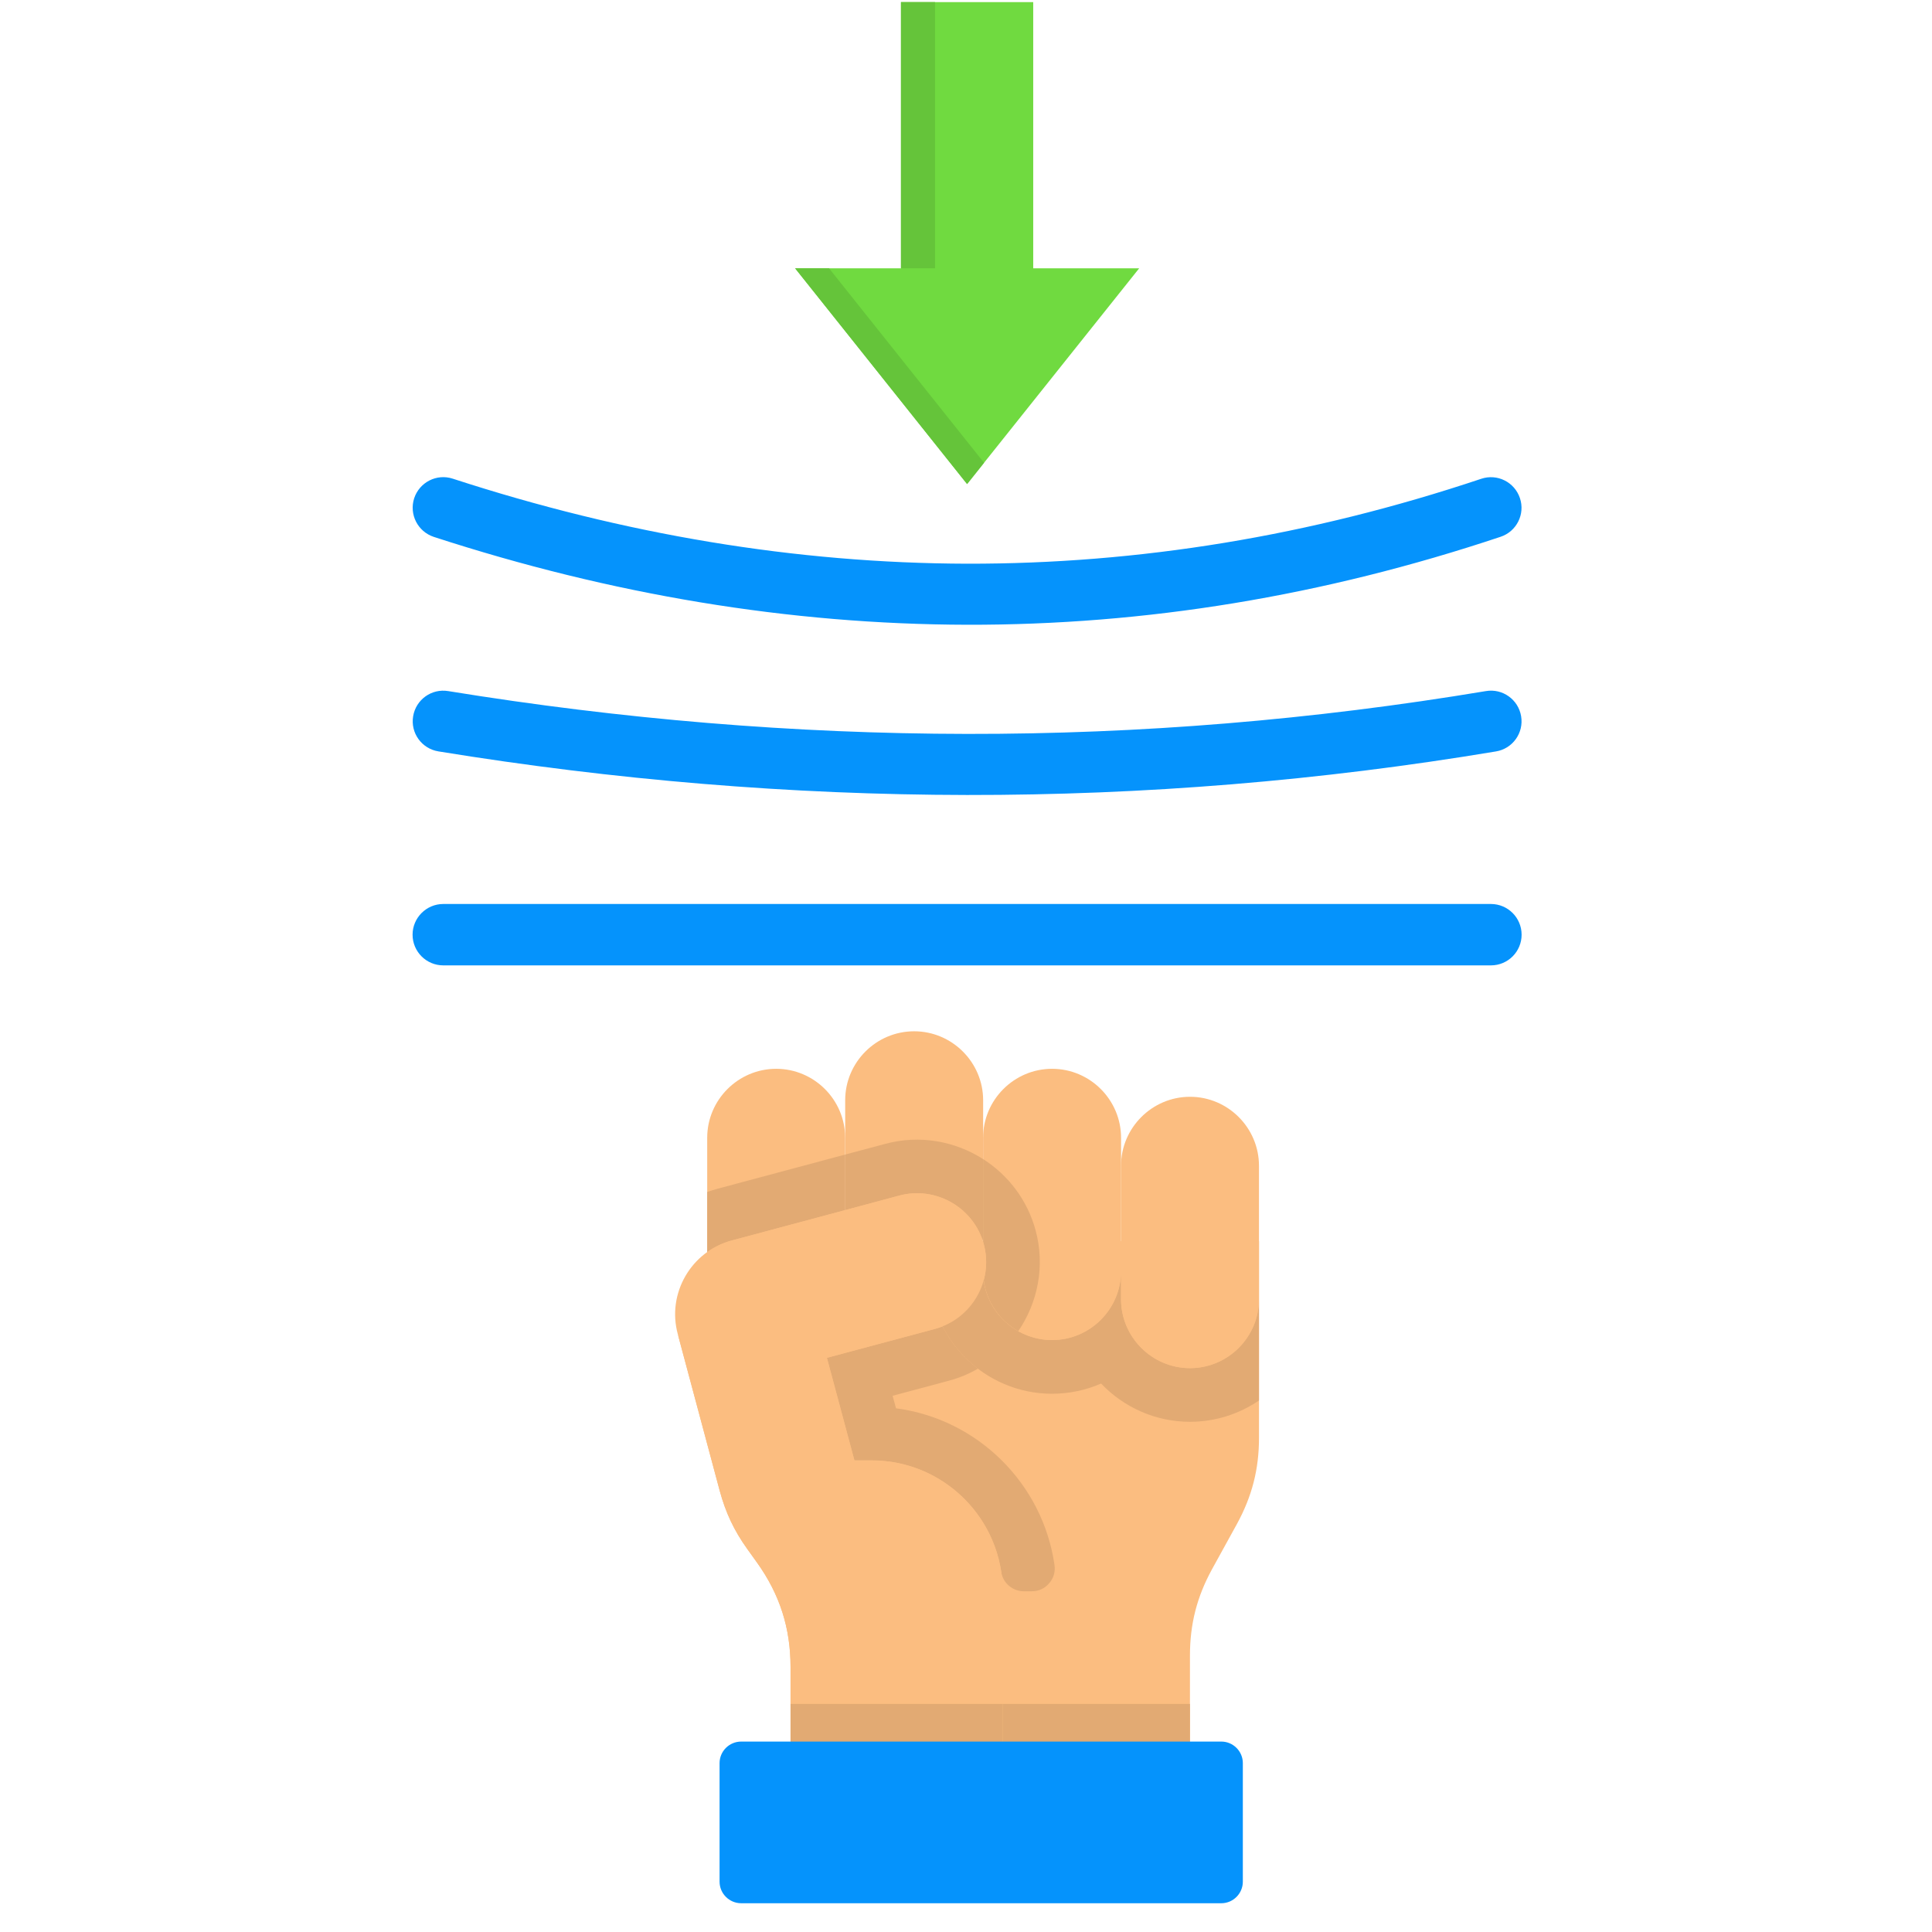
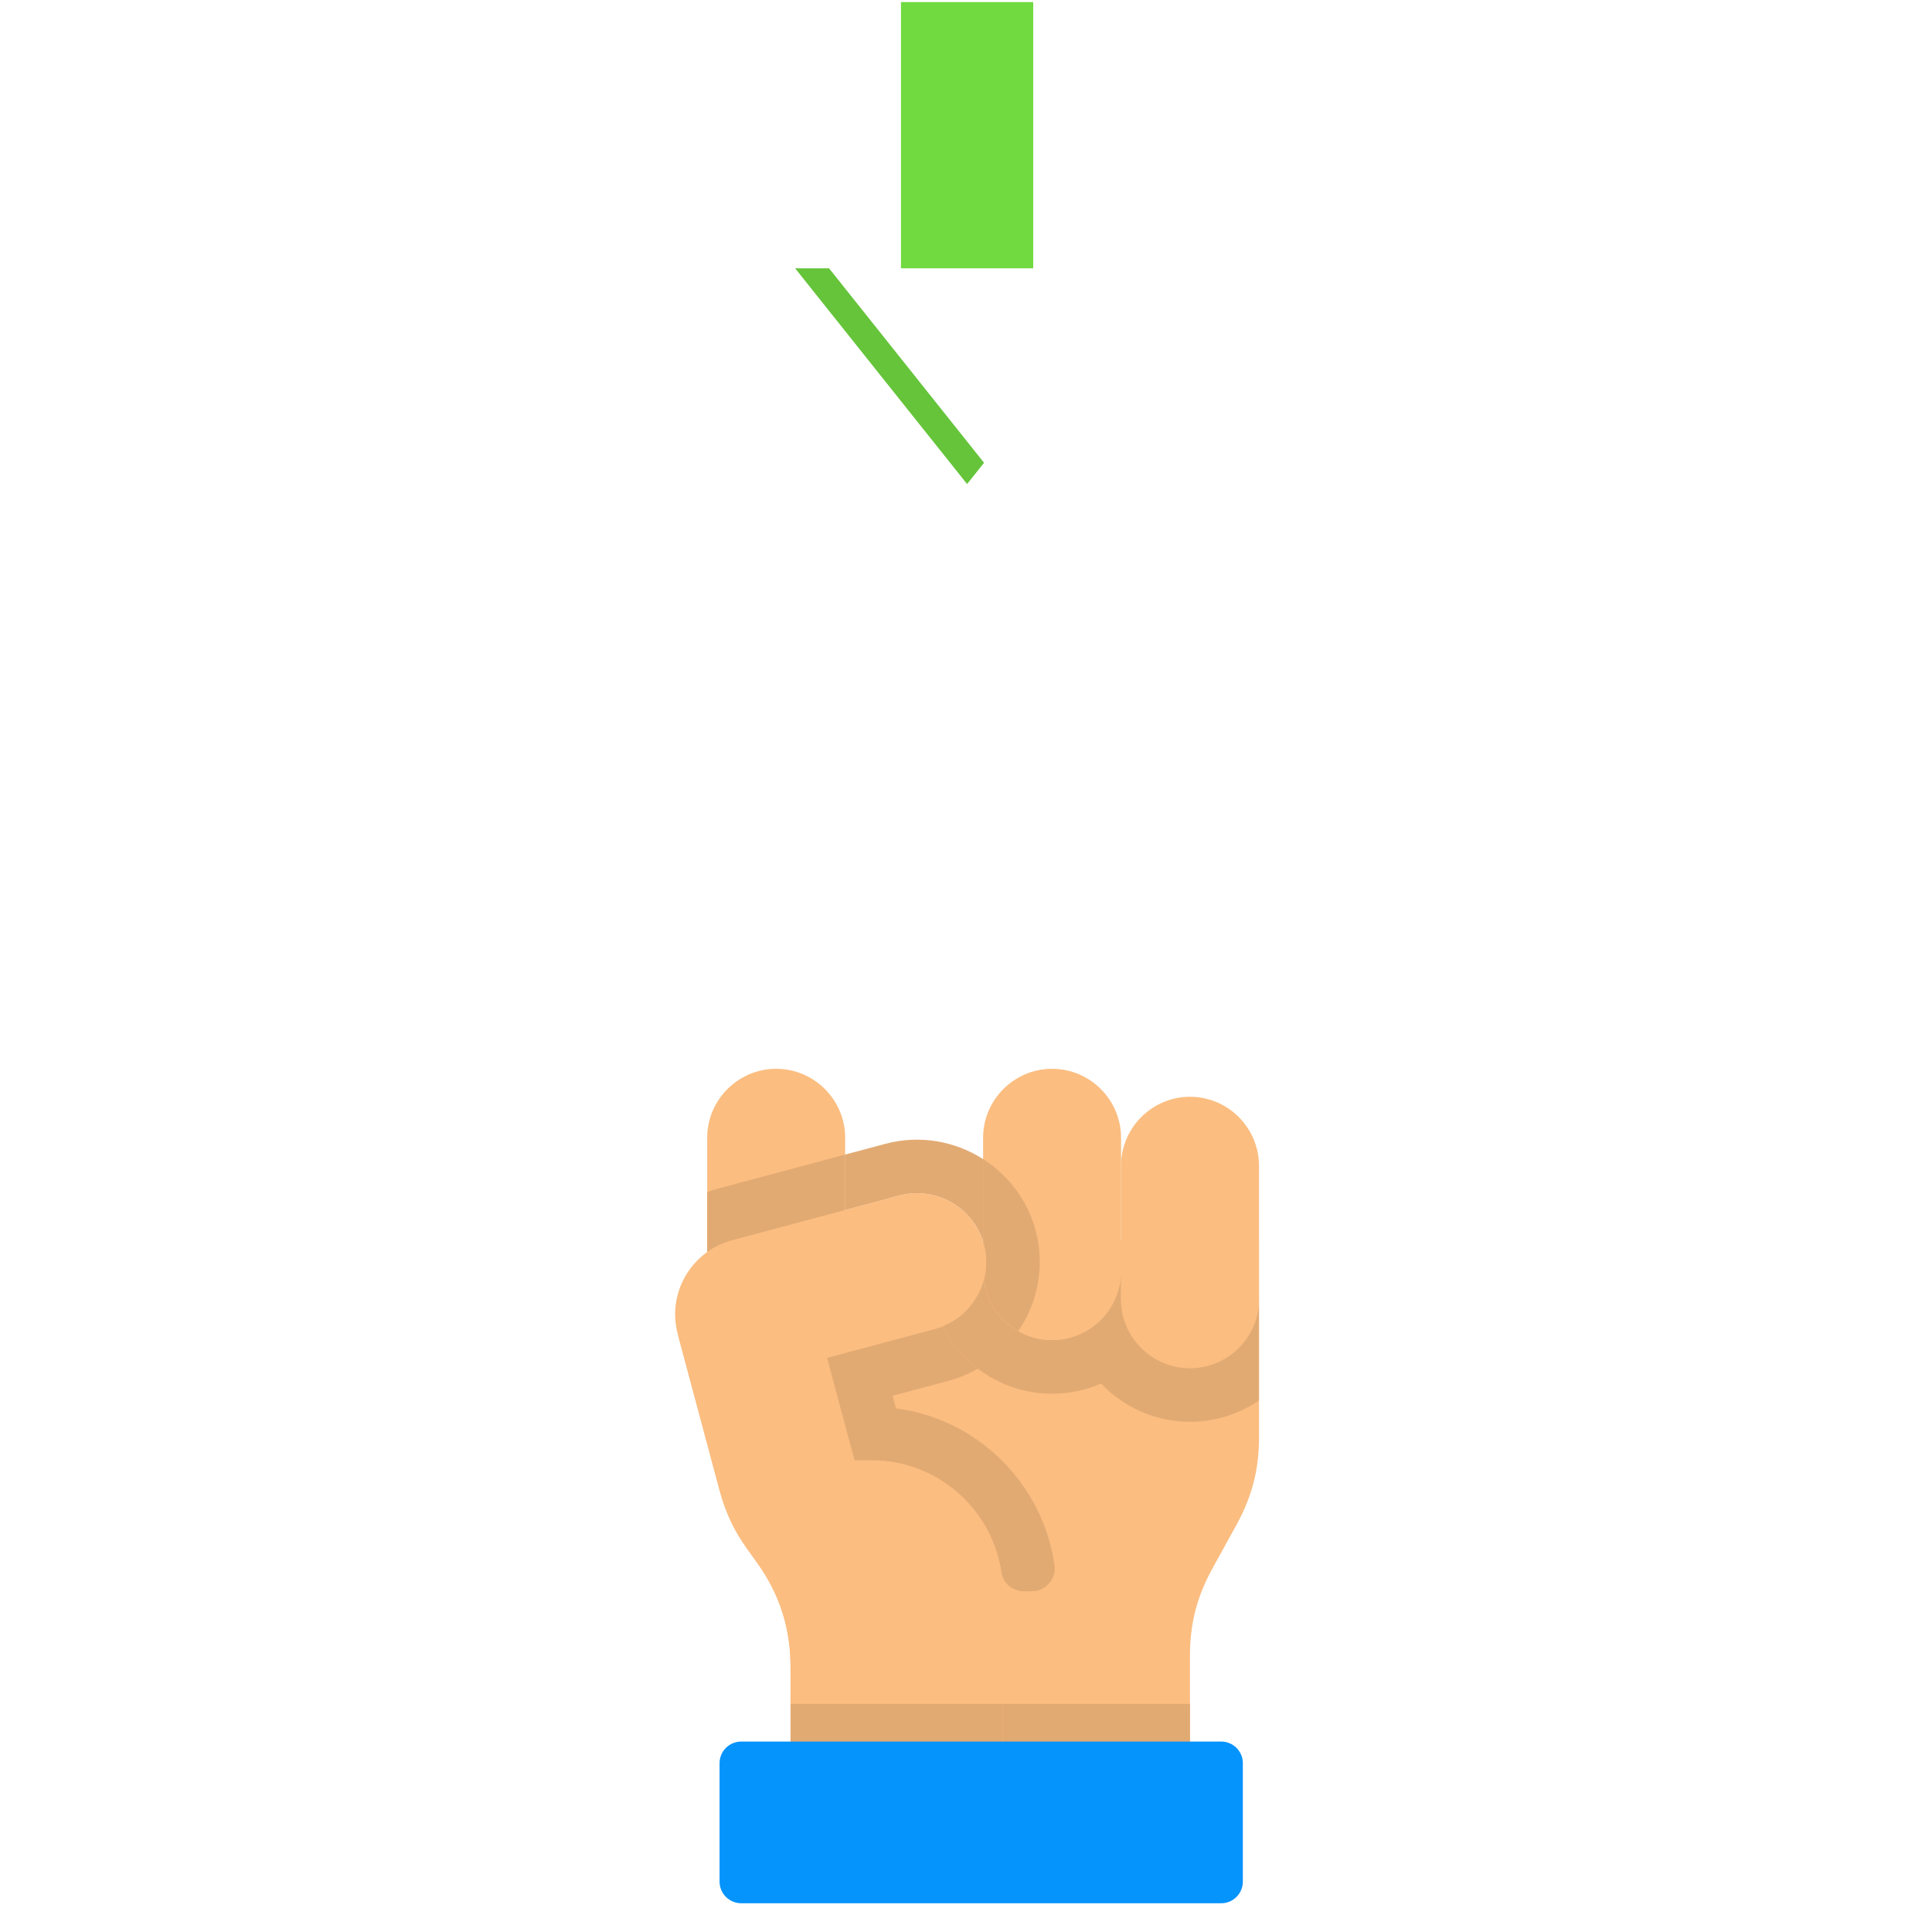
<svg xmlns="http://www.w3.org/2000/svg" width="62" height="62" viewBox="0 0 62 62" fill="none">
  <g clip-path="url(#clip0_18_366)">
    <path fill-rule="evenodd" clip-rule="evenodd" d="M21.766 42.87L23.099 47.844C23.289 48.545 23.556 49.114 23.979 49.706L24.297 50.149C25.024 51.167 25.37 52.246 25.37 53.499V58.786H38.187V53.13C38.187 52.115 38.41 51.245 38.897 50.355L39.692 48.911C40.179 48.02 40.403 47.151 40.403 46.136V39.831H23.116L21.766 42.87Z" fill="#FBBD80" />
    <path fill-rule="evenodd" clip-rule="evenodd" d="M25.37 54.681H38.187V58.785H25.37V54.681Z" fill="#E2AA73" />
    <path fill-rule="evenodd" clip-rule="evenodd" d="M40.402 44.943V41.691C40.402 42.909 39.407 43.904 38.188 43.904C36.97 43.904 35.975 42.91 35.975 41.691V40.791C35.975 42.009 34.98 43.004 33.761 43.004C32.543 43.004 31.547 42.01 31.547 40.791V39.83H29.825V40.791C29.825 42.96 31.595 44.727 33.761 44.727C34.32 44.727 34.855 44.609 35.335 44.399C36.052 45.153 37.067 45.627 38.188 45.627C39.007 45.627 39.772 45.373 40.402 44.943Z" fill="#E2AA73" />
-     <path fill-rule="evenodd" clip-rule="evenodd" d="M29.336 33.095C28.118 33.095 27.123 34.089 27.123 35.308V39.59C27.123 40.805 28.117 41.803 29.336 41.803C30.554 41.803 31.55 40.805 31.55 39.59V35.308C31.55 34.091 30.554 33.095 29.336 33.095Z" fill="#FBBD80" />
    <path fill-rule="evenodd" clip-rule="evenodd" d="M24.909 34.299C23.691 34.299 22.695 35.294 22.695 36.513V40.791C22.695 42.009 23.69 43.004 24.909 43.004C26.127 43.004 27.122 42.01 27.122 40.791V36.513C27.122 35.295 26.128 34.299 24.909 34.299Z" fill="#FBBD80" />
    <path fill-rule="evenodd" clip-rule="evenodd" d="M27.123 37.051V38.835L28.862 38.368C29.999 38.064 31.177 38.713 31.539 39.82C31.546 39.742 31.55 39.667 31.55 39.59V37.197C30.649 36.622 29.519 36.409 28.416 36.706L27.123 37.051Z" fill="#E2AA73" />
    <path fill-rule="evenodd" clip-rule="evenodd" d="M22.695 38.252V40.182C22.929 40.016 23.193 39.887 23.483 39.809L25.392 39.298L27.122 38.835V37.051L23.038 38.145C22.922 38.178 22.808 38.212 22.695 38.252Z" fill="#E2AA73" />
    <path fill-rule="evenodd" clip-rule="evenodd" d="M38.189 35.197C36.971 35.197 35.975 36.195 35.975 37.411V41.692C35.975 42.91 36.97 43.906 38.189 43.906C39.406 43.906 40.402 42.911 40.402 41.692V37.411C40.402 36.195 39.408 35.197 38.189 35.197Z" fill="#FBBD80" />
    <path fill-rule="evenodd" clip-rule="evenodd" d="M33.763 34.299C32.545 34.299 31.549 35.294 31.549 36.513V40.791C31.549 42.009 32.544 43.004 33.763 43.004C34.981 43.004 35.976 42.01 35.976 40.791V36.513C35.976 35.295 34.981 34.299 33.763 34.299Z" fill="#FBBD80" />
    <path fill-rule="evenodd" clip-rule="evenodd" d="M28.645 44.792L28.754 45.194C31.377 45.539 33.465 47.61 33.84 50.223C33.871 50.442 33.813 50.645 33.667 50.811C33.521 50.981 33.329 51.066 33.108 51.066H32.861C32.492 51.066 32.184 50.802 32.13 50.44C31.826 48.42 30.076 46.867 27.974 46.867H27.419L26.536 43.574L30.005 42.646C30.09 42.622 30.171 42.595 30.249 42.565C30.52 43.096 30.909 43.563 31.383 43.922C31.095 44.088 30.784 44.22 30.452 44.308L28.645 44.792Z" fill="#E2AA73" />
    <path fill-rule="evenodd" clip-rule="evenodd" d="M31.57 41.082C31.668 40.717 31.675 40.324 31.573 39.935V39.931C31.566 39.907 31.556 39.883 31.549 39.857V37.197C32.352 37.708 32.971 38.507 33.235 39.488C33.543 40.632 33.303 41.803 32.676 42.72C32.088 42.385 31.66 41.783 31.57 41.082Z" fill="#E2AA73" />
    <path fill-rule="evenodd" clip-rule="evenodd" d="M23.979 49.706L24.296 50.149C25.023 51.167 25.369 52.246 25.369 53.499V58.785H32.178V51.066C32.178 48.751 30.29 46.865 27.975 46.865H27.419L26.536 43.573L30.006 42.645C31.183 42.327 31.887 41.108 31.572 39.934V39.93C31.254 38.755 30.035 38.052 28.86 38.366L25.391 39.297L23.482 39.808C22.179 40.157 21.397 41.507 21.75 42.81L23.096 47.842C23.287 48.544 23.555 49.114 23.979 49.706Z" fill="#FBBD80" />
    <path fill-rule="evenodd" clip-rule="evenodd" d="M25.37 54.681H32.179V58.785H25.37V54.681Z" fill="#E2AA73" />
    <path fill-rule="evenodd" clip-rule="evenodd" d="M23.092 56.579V60.386C23.092 60.765 23.403 61.077 23.785 61.077H39.194C39.573 61.077 39.884 60.765 39.884 60.386V56.579C39.884 56.201 39.573 55.889 39.194 55.889H23.785C23.403 55.889 23.092 56.2 23.092 56.579Z" fill="#0593FC" />
-     <path fill-rule="evenodd" clip-rule="evenodd" d="M36.558 8.61L31.035 15.533L25.516 8.61H28.913V0.067H33.157V8.61H36.558Z" fill="#70DA40" />
-     <path d="M14.225 30.98C13.683 30.98 13.24 30.54 13.24 29.995C13.24 29.453 13.683 29.01 14.225 29.01H47.845C48.39 29.01 48.83 29.453 48.83 29.995C48.83 30.54 48.39 30.98 47.845 30.98H14.225ZM13.92 17.229C13.406 17.059 13.125 16.508 13.291 15.991C13.461 15.476 14.012 15.192 14.529 15.361C20.039 17.155 25.542 18.075 31.035 18.09C36.531 18.099 42.031 17.206 47.534 15.365C48.048 15.192 48.604 15.47 48.776 15.985C48.949 16.499 48.67 17.055 48.156 17.226C42.454 19.132 36.744 20.062 31.035 20.049C25.322 20.035 19.62 19.084 13.92 17.229ZM14.069 24.113C13.531 24.025 13.169 23.521 13.258 22.986C13.346 22.451 13.85 22.089 14.385 22.178C19.941 23.081 25.492 23.545 31.035 23.552C36.578 23.559 42.125 23.105 47.683 22.178C48.218 22.086 48.725 22.449 48.814 22.983C48.906 23.518 48.543 24.026 48.008 24.114C42.356 25.058 36.7 25.518 31.035 25.512C25.373 25.504 19.718 25.033 14.069 24.113Z" fill="#0593FC" />
+     <path fill-rule="evenodd" clip-rule="evenodd" d="M36.558 8.61L25.516 8.61H28.913V0.067H33.157V8.61H36.558Z" fill="#70DA40" />
    <path fill-rule="evenodd" clip-rule="evenodd" d="M31.579 14.851L26.605 8.61H25.516L31.035 15.534L31.579 14.851Z" fill="#65C43A" />
-     <path fill-rule="evenodd" clip-rule="evenodd" d="M28.913 0.067H30.007V8.61H28.913V0.067Z" fill="#65C43A" />
  </g>
  <defs>
    <clipPath id="clip0_18_366">
      <rect width="61.129" height="61.129" fill="white" transform="translate(0.47 0.008)" />
    </clipPath>
  </defs>
</svg>